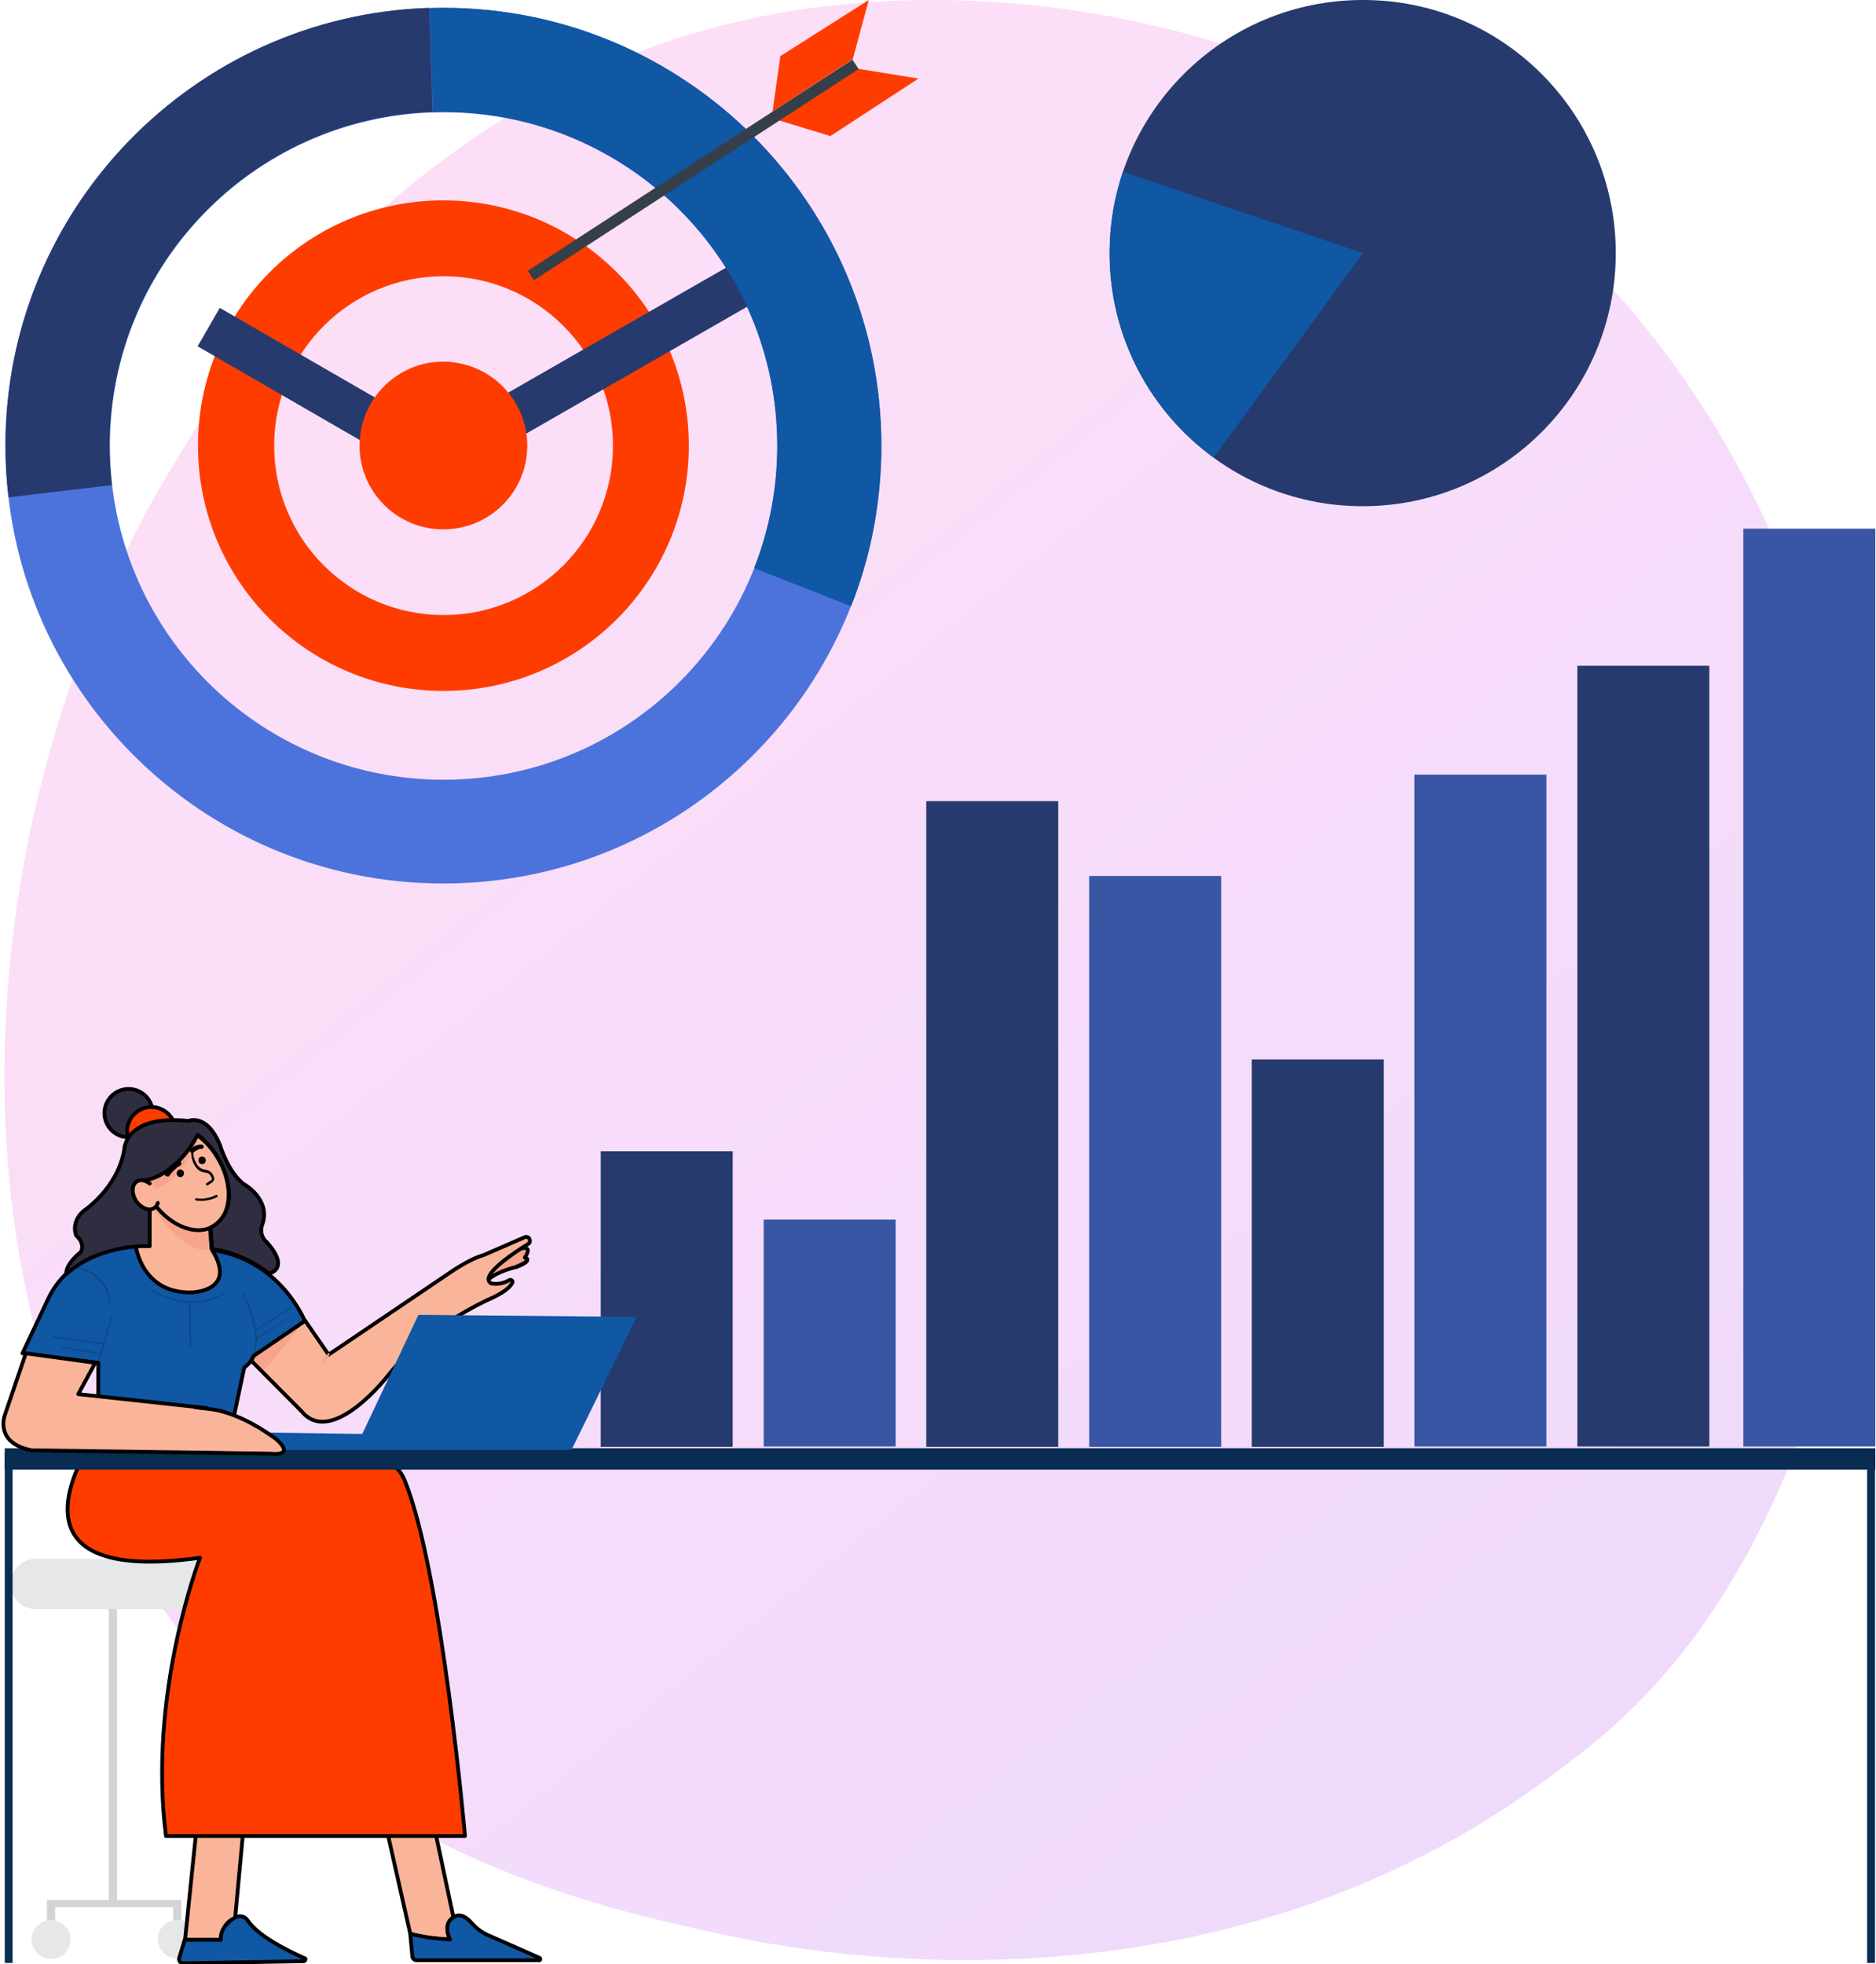
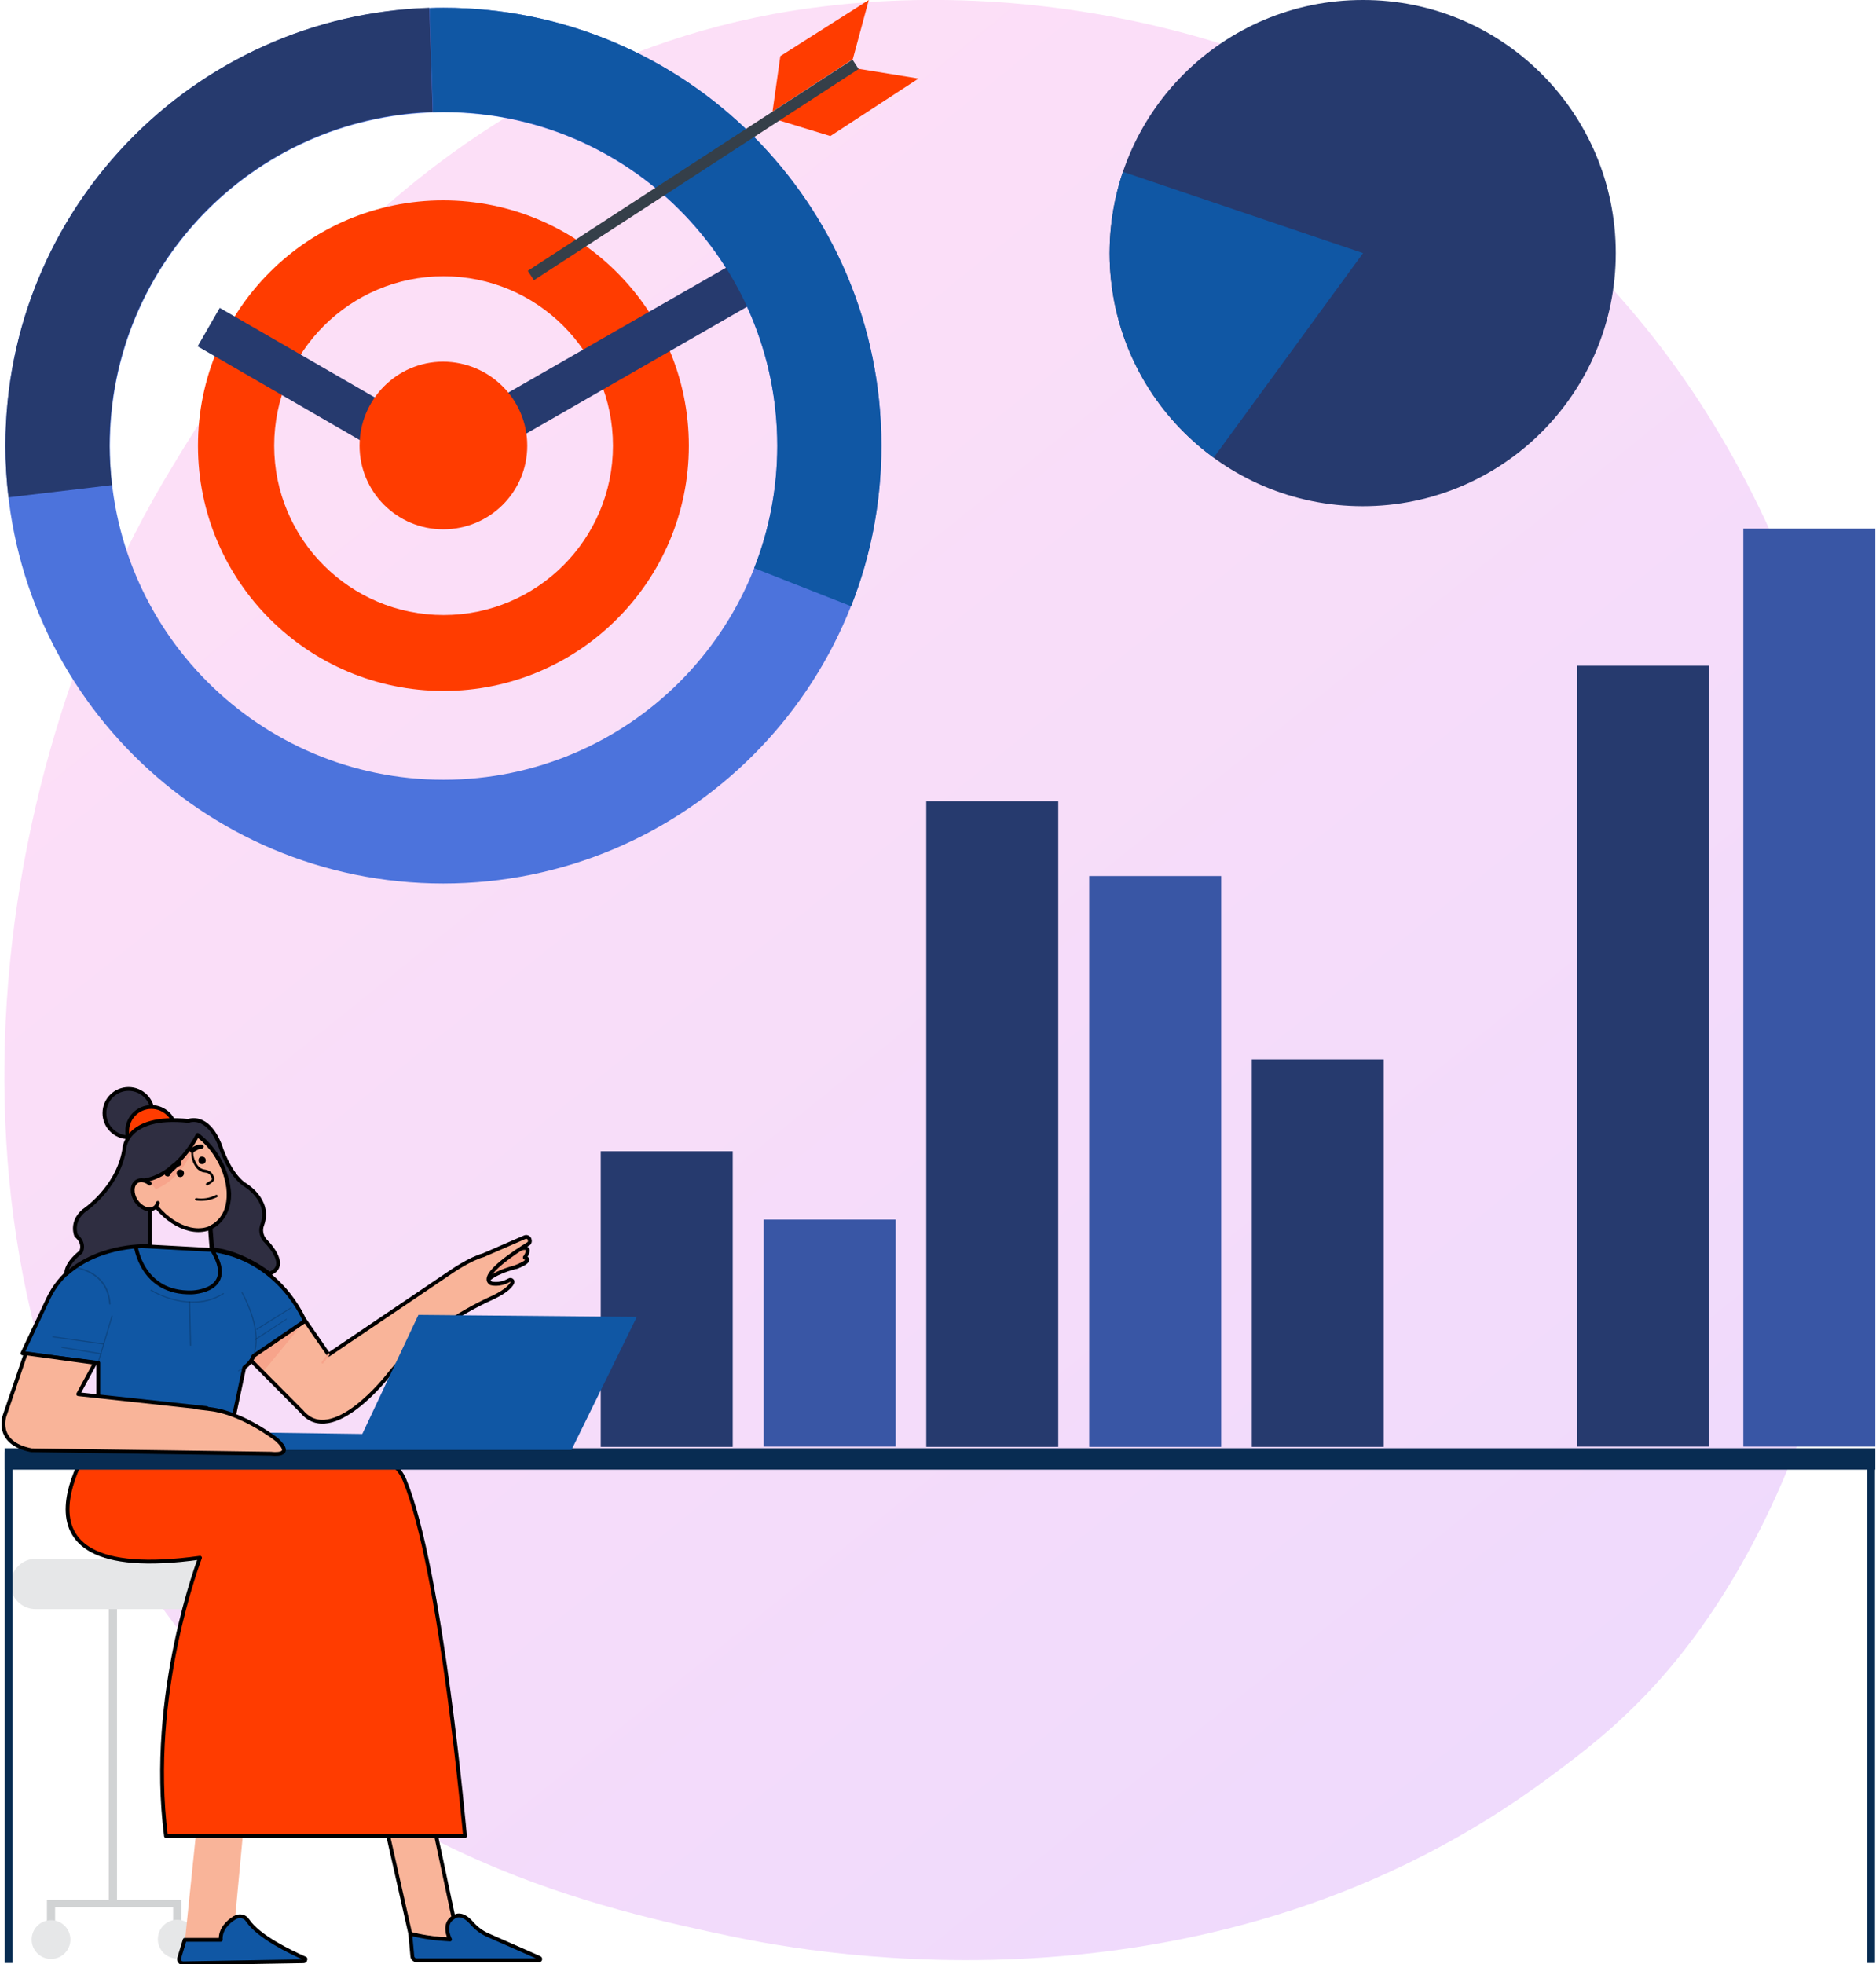
<svg xmlns="http://www.w3.org/2000/svg" version="1.1" id="Layer_1" x="0px" y="0px" viewBox="0 0 551.5 577.4" style="enable-background:new 0 0 551.5 577.4;" xml:space="preserve">
  <style type="text/css">
	.st0{opacity:0.3;fill:url(#SVGID_1_);enable-background:new    ;}
	.st1{fill:#D1D3D4;}
	.st2{fill:#E6E7E8;}
	.st3{fill:#F9B499;}
	.st4{fill:none;stroke:#000000;stroke-width:1.118;stroke-linecap:round;stroke-linejoin:round;stroke-miterlimit:10;}
	.st5{fill:#1057A4;}
	.st6{fill:#FF3C00;}
	.st7{fill:#F7A48B;}
	.st8{opacity:0.2;}
	.st9{fill:none;stroke:#F7A48B;stroke-width:0.597;stroke-linecap:round;stroke-linejoin:round;}
	.st10{fill:#2F2E41;}
	.st11{fill:#082C52;}
	.st12{fill:#263A6E;}
	.st13{fill:#3956A5;}
	.st14{fill:#4C73DC;}
	.st15{fill:#353F49;}
</style>
  <linearGradient id="SVGID_1_" gradientUnits="userSpaceOnUse" x1="630.882" y1="-600.253" x2="126.724" y2="25.88" gradientTransform="matrix(1 0 0 -1 0 138)">
    <stop offset="0" style="stop-color:#B37CFF" />
    <stop offset="1" style="stop-color:#F895E7" />
  </linearGradient>
  <path class="st0" d="M486.7,495.1c-11.3,12.4-21.9,20.4-30.4,26.7c-99,74.3-216.3,52.6-241.2,47.4c-36.8-7.8-107.9-22.9-159.3-86  C-22,387.5-9.9,237,50.4,137.6c11-18.1,69.3-119.1,187.8-135.2c71.7-9.8,155.3,10,215.8,62.9C581.1,176.5,572,401.2,486.7,495.1z" />
  <polygon class="st1" points="50.9,558.5 34.4,558.5 34.4,471.6 32,471.6 32,558.5 16.2,558.5 13.8,558.5 13.8,560.6 13.8,565.7   16.2,565.7 16.2,560.6 50.9,560.6 50.9,565.7 53.3,565.7 53.3,560.6 53.3,558.5 " />
  <circle class="st2" cx="52.1" cy="570" r="5.7" />
  <circle class="st2" cx="52.1" cy="570" r="4" />
  <path class="st3" d="M113.4,536.5l7.2,31.9c0,0,3.1,1.4,11.7,1.7c0,0-2.1-4.5,1-6.5l-6.2-29.2L113.4,536.5z" />
  <path class="st4" d="M113.4,536.5l7.2,31.9c0,0,3.1,1.4,11.7,1.7c0,0-2.1-4.5,1-6.5l-6.2-29.2L113.4,536.5z" />
  <path class="st5" d="M121.2,574.9l-0.6-6.5c3.8,1,7.7,1.5,11.7,1.7c0,0-2.4-4.5,1-6.5c0,0,2.1-2.1,5.4,1.7c1.3,1.5,2.9,2.7,4.7,3.5  l15.2,6.7c0.2,0.1,0.3,0.3,0.2,0.5s-0.2,0.3-0.4,0.2h-35.8C121.9,576.3,121.2,575.7,121.2,574.9z" />
  <path class="st4" d="M121.2,574.9l-0.6-6.5c3.8,1,7.7,1.5,11.7,1.7c0,0-2.4-4.5,1-6.5c0,0,2.1-2.1,5.4,1.7c1.3,1.5,2.9,2.7,4.7,3.5  l15.2,6.7c0.2,0.1,0.3,0.3,0.2,0.5s-0.2,0.3-0.4,0.2h-35.8C121.9,576.3,121.2,575.7,121.2,574.9z" />
  <path class="st3" d="M57.8,537.2l-3.4,33H65c0,0,0.3-5.5,4.1-6.2l3.1-33.3L57.8,537.2z" />
-   <path class="st4" d="M57.8,537.2l-3.4,33H65c0,0,0.3-5.5,4.1-6.2l3.1-33.3L57.8,537.2z" />
  <path class="st5" d="M89.5,575.6c-4.1-1.8-13.5-6.3-16.7-11.1c-0.8-1.3-2.5-1.6-3.8-0.8c-2,1.2-4.3,3.4-4.1,6.5H54.3l-1.6,5.3  c-0.2,0.6,0.1,1.3,0.7,1.5c0.1,0,0.3,0.1,0.4,0.1l35.4-0.6c0.2,0,0.5-0.1,0.5-0.3C89.9,575.8,89.8,575.6,89.5,575.6L89.5,575.6z" />
  <path class="st4" d="M89.5,575.6c-4.1-1.8-13.5-6.3-16.7-11.1c-0.8-1.3-2.5-1.6-3.8-0.8c-2,1.2-4.3,3.4-4.1,6.5H54.3l-1.6,5.3  c-0.2,0.6,0.1,1.3,0.7,1.5c0.1,0,0.3,0.1,0.4,0.1l35.4-0.6c0.2,0,0.5-0.1,0.5-0.3C89.9,575.8,89.8,575.6,89.5,575.6L89.5,575.6z" />
  <ellipse transform="matrix(1 -2.040441e-02 2.040441e-02 1 -11.627 0.425)" class="st2" cx="15" cy="570" rx="5.7" ry="5.7" />
  <circle class="st2" cx="15" cy="570" r="4" />
  <path class="st2" d="M10.5,458.2h47.6l0,0V473l0,0H10.5c-4.1,0-7.4-3.3-7.4-7.4l0,0C3.2,461.5,6.5,458.2,10.5,458.2z" />
  <path class="st6" d="M28.9,420.8c0,0-34,46,29.9,37.1c0,0-15.4,39.8-10,81.8h87.9c0,0-6.9-78.3-17.8-104.7c-1.5-3.6-4.7-6.2-8.5-6.9  l-42.3-8.2L28.9,420.8z" />
  <path class="st4" d="M28.9,420.8c0,0-34,46,29.9,37.1c0,0-15.4,39.8-10,81.8h87.9c0,0-6.9-78.3-17.8-104.7c-1.5-3.6-4.7-6.2-8.5-6.9  l-42.3-8.2L28.9,420.8z" />
  <path class="st7" d="M151.5,367.6c0,0,5.8-2.7,2.8,2.1c0,0,2.7,0.7-2.4,2.7c0,0-5.2,1.1-8.1,3.5l-1.2-4.5L151.5,367.6z" />
  <path class="st4" d="M151.5,367.6c0,0,5.8-2.7,2.8,2.1c0,0,2.7,0.7-2.4,2.7c0,0-5.2,1.1-8.1,3.5l-1.2-4.5L151.5,367.6z" />
  <path class="st4" d="M154.3,369.6c0,0,2.7,0.7-2.4,2.7" />
  <path class="st3" d="M89.7,388.2l6.9,10l36.1-24.4c0,0,5.5-3.8,9.3-4.8l12.2-5.3c0.6-0.3,1.3,0,1.5,0.6v0.1l0,0  c0.2,0.5,0,1.1-0.5,1.3c-3.1,1.9-14.5,9.2-10.9,11.5c0,0,2.4,0.8,5.4-0.9c0.3-0.2,0.7-0.1,0.9,0.2c0.1,0.2,0.1,0.4,0,0.6  c-0.6,1.2-2.4,2.9-7,4.9c0,0-18.5,8.2-29.5,22.3c0,0-16.5,21.3-25.4,10.6l-15-15.1l0.9-1.4L89.7,388.2z" />
  <path class="st7" d="M89.7,388.2l-12.5,15.2l-3.5-3.5c0,0,0.2-0.4,0.9-1.4L89.7,388.2z" />
  <path class="st4" d="M89.7,388.2l6.9,10l36.1-24.4c0,0,5.5-3.8,9.3-4.8l12.2-5.3c0.6-0.3,1.3,0,1.5,0.6v0.1l0,0  c0.2,0.5,0,1.1-0.5,1.3c-3.1,1.9-14.5,9.2-10.9,11.5c0,0,2.4,0.8,5.4-0.9c0.3-0.2,0.7-0.1,0.9,0.2c0.1,0.2,0.1,0.4,0,0.6  c-0.6,1.2-2.4,2.9-7,4.9c0,0-18.5,8.2-29.5,22.3c0,0-16.5,21.3-25.4,10.6l-15-15.1l0.9-1.4L89.7,388.2z" />
  <path class="st5" d="M39.9,366.2c0,0-18.5,0.3-25.7,15.5l-7.6,16.1l22.3,2.8v20.3l39.1-1l3.8-17.9c1.2-0.9,2.2-2,2.7-3.4l15.1-10.3  c0,0-7.2-18.2-27.5-20.9l-18.2-1L39.9,366.2z" />
  <path class="st4" d="M39.9,366.2c0,0-18.5,0.3-25.7,15.5l-7.6,16.1l22.3,2.8v20.3l39.1-1l3.8-17.9c1.2-0.9,2.2-2,2.7-3.4l15.1-10.3  c0,0-7.2-18.2-27.5-20.9l-18.2-1L39.9,366.2z" />
  <g class="st8">
    <path d="M32.3,383.5c-0.1,0-0.2-0.1-0.2-0.2c-0.7-10-10.7-10.6-10.8-10.6c-0.1,0-0.2-0.1-0.2-0.2s0.1-0.2,0.2-0.2   s10.5,0.6,11.2,10.9C32.5,383.4,32.4,383.5,32.3,383.5L32.3,383.5L32.3,383.5z" />
  </g>
  <g class="st8">
    <path d="M28.9,400.7L28.9,400.7c-0.1,0-0.2-0.1-0.2-0.2l0,0l4.1-13.7c0-0.1,0.1-0.2,0.2-0.1c0.1,0,0.2,0.1,0.1,0.2l0,0L29,400.6   C29.1,400.7,29,400.7,28.9,400.7z" />
  </g>
  <g class="st8">
    <path d="M30.3,395.2L30.3,395.2l-14.8-2.1c-0.1,0-0.2-0.1-0.1-0.2c0-0.1,0.1-0.2,0.2-0.1l0,0l14.8,2.1c0.1,0,0.2,0.1,0.2,0.2   C30.5,395.1,30.4,395.2,30.3,395.2L30.3,395.2z" />
  </g>
  <g class="st8">
    <path d="M29.8,398.1L29.8,398.1l-11.6-1.9c-0.1,0-0.2-0.1-0.1-0.2c0-0.1,0.1-0.2,0.2-0.1l0,0l11.5,1.9c0.1,0,0.2,0.1,0.1,0.2   C30,398.1,29.9,398.2,29.8,398.1z" />
  </g>
  <g class="st8">
    <path d="M56.7,382.9c-6.8,0-12.4-3.5-12.4-3.5c-0.1-0.1-0.1-0.2,0-0.2c0.1-0.1,0.2-0.1,0.2-0.1c0.1,0.1,11.3,7.1,21.1,1   c0.1,0,0.2,0,0.2,0.1s0,0.2-0.1,0.2l0,0C63,382.1,59.9,383,56.7,382.9z" />
  </g>
  <g class="st8">
    <path d="M56,395.6c-0.1,0-0.2-0.1-0.2-0.2l-0.3-12.7c0-0.1,0.1-0.2,0.2-0.2l0,0c0.1,0,0.2,0.1,0.2,0.2l0,0l0.3,12.7   C56.2,395.5,56.2,395.6,56,395.6C56.1,395.6,56.1,395.6,56,395.6L56,395.6z" />
  </g>
  <g class="st8">
    <path d="M70.1,403.1c-0.1,0-0.1,0-0.1-0.1s0-0.2,0.1-0.2l0,0c2.3-1.1,3.9-3.2,4.6-5.6c2-7.2-3.6-17-3.7-17.2c0-0.1,0-0.2,0.1-0.2   s0.2,0,0.2,0.1c0.1,0.1,5.8,10.1,3.7,17.4C74.3,399.8,72.6,401.9,70.1,403.1C70.2,403.1,70.2,403.1,70.1,403.1z" />
  </g>
  <g class="st8">
    <path d="M75.5,390.9c-0.1,0-0.1,0-0.1-0.1c-0.1-0.1,0-0.2,0-0.2l0,0l10.1-6.3c0.1-0.1,0.2,0,0.2,0l0,0c0.1,0.1,0,0.2,0,0.2l0,0   L75.5,390.9L75.5,390.9z" />
  </g>
  <g class="st8">
    <path d="M75.1,393.9c-0.1,0-0.1,0-0.1-0.1c-0.1-0.1,0-0.2,0-0.2l0,0l9.1-5.9c0.1-0.1,0.2,0,0.2,0l0,0c0,0.1,0,0.2-0.1,0.2l0,0   L75.1,393.9C75.2,393.9,75.1,393.9,75.1,393.9z" />
  </g>
  <line class="st9" x1="96.6" y1="398.1" x2="94.8" y2="400.5" />
-   <path class="st3" d="M44,354.5v11.7h-4.1c0,0,1.7,14.1,16.5,13.7c0,0,13.7-0.3,5.8-12.7l-0.7-9L45.7,352L44,354.5z" />
  <path class="st4" d="M44,354.5v11.7h-4.1c0,0,1.7,14.1,16.5,13.7c0,0,13.7-0.3,5.8-12.7l-0.7-9L45.7,352L44,354.5z" />
-   <path class="st7" d="M60.2,349.9l1.3,17.3c0,0-7.1,2.7-17-13.3L60.2,349.9z" />
+   <path class="st7" d="M60.2,349.9l1.3,17.3L60.2,349.9z" />
  <circle class="st10" cx="37.8" cy="327.2" r="7.1" />
  <circle class="st4" cx="37.8" cy="327.2" r="7.1" />
  <circle class="st6" cx="44.5" cy="332.5" r="7.1" />
  <circle class="st4" cx="44.5" cy="332.5" r="7.1" />
  <path class="st3" d="M62.8,360.4c-5.4,3.3-13.8-0.4-18.7-8.3c-0.5-0.8-0.9-1.6-1.3-2.4c-2.3-4.8-2.7-9.8-1.3-13.5  c0.7-1.9,1.9-3.5,3.6-4.5c2.6-1.6,5.8-1.6,9-0.3c1.4,0.6,2.7,1.3,3.9,2.2c2.3,1.8,4.3,3.9,5.8,6.4C68.7,347.9,68.3,357.1,62.8,360.4  z" />
  <path class="st4" d="M62.8,360.4c-5.4,3.3-13.8-0.4-18.7-8.3c-0.5-0.8-0.9-1.6-1.3-2.4c-2.3-4.8-2.7-9.8-1.3-13.5  c0.7-1.9,1.9-3.5,3.6-4.5c2.6-1.6,5.8-1.6,9-0.3c1.4,0.6,2.7,1.3,3.9,2.2c2.3,1.8,4.3,3.9,5.8,6.4C68.7,347.9,68.3,357.1,62.8,360.4  z" />
  <path class="st7" d="M58.1,333.6c-0.1,0.7-3.2,13.6-14.2,16.6l-1-0.5c-2.3-4.8-2.7-9.8-1.3-13.5l12.6-4.8  C55.6,332,56.9,332.7,58.1,333.6z" />
  <path class="st10" d="M58.1,333.6c0,0-5.8,12.1-16.3,13.5l2.2,7.5v11.7c0,0-14.3-0.9-24.5,8.2c0,0-0.5-2.7,4.3-6.5  c0,0,1.4-2.4-1.4-4.8c0,0-1.7-3.8,2.1-7.2c0,0,10-6.5,12-17.9c0,0,0-10.6,18.9-8.6c0,0,5.5-2.4,9.3,7.2c0,0,2.4,7.9,6.9,11.3  c0,0,8.2,4.5,5.5,12c-0.6,1.5-0.3,3.2,0.7,4.5c0,0,7.9,7.5,1.4,9.9c0,0-7.6-6.2-16.8-7.2l-0.5-6.4c0,0,5.5-2.1,5.5-9.9  C66.9,344.1,63.6,337.8,58.1,333.6z" />
  <path class="st4" d="M58.1,333.6c0,0-5.8,12.1-16.3,13.5l2.2,7.5v11.7c0,0-14.3-0.9-24.5,8.2c0,0-0.5-2.7,4.3-6.5  c0,0,1.4-2.4-1.4-4.8c0,0-1.7-3.8,2.1-7.2c0,0,10-6.5,12-17.9c0,0,0-10.6,18.9-8.6c0,0,5.5-2.4,9.3,7.2c0,0,2.4,7.9,6.9,11.3  c0,0,8.2,4.5,5.5,12c-0.6,1.5-0.3,3.2,0.7,4.5c0,0,7.9,7.5,1.4,9.9c0,0-7.6-6.2-16.8-7.2l-0.5-6.4c0,0,5.5-2.1,5.5-9.9  C66.9,344.1,63.6,337.8,58.1,333.6z" />
  <ellipse transform="matrix(0.841 -0.541 0.541 0.841 -183.161 78.929)" class="st3" cx="42.8" cy="351.3" rx="3.3" ry="4.6" />
  <path class="st4" d="M46.4,353.6c-0.2,0.6-0.5,1.2-1.1,1.5c-1.5,1-3.9,0-5.3-2.1c-1.4-2.2-1.3-4.7,0.2-5.7c1.1-0.7,2.5-0.4,3.8,0.6" />
  <g>
    <g>
      <g>
        <rect x="1.4" y="425.7" class="st11" width="549.9" height="6.3" />
      </g>
    </g>
    <g>
      <g>
        <rect x="548.9" y="426.8" class="st11" width="2.3" height="150.2" />
      </g>
    </g>
    <g>
      <g>
        <rect x="1.4" y="426.8" class="st11" width="2.3" height="150.2" />
      </g>
    </g>
  </g>
  <g>
    <rect x="176.6" y="338.4" class="st12" width="38.8" height="86.9" />
  </g>
  <g>
    <rect x="224.5" y="358.5" class="st13" width="38.8" height="66.7" />
  </g>
  <g>
    <rect x="272.3" y="235.5" class="st12" width="38.8" height="189.8" />
  </g>
  <g>
    <rect x="320.2" y="257.5" class="st13" width="38.8" height="167.8" />
  </g>
  <g>
    <rect x="368" y="311.4" class="st12" width="38.8" height="113.9" />
  </g>
  <g>
-     <rect x="415.8" y="227.7" class="st13" width="38.8" height="197.5" />
-   </g>
+     </g>
  <g>
    <rect x="463.7" y="195.7" class="st12" width="38.8" height="229.5" />
  </g>
  <g>
    <rect x="512.5" y="155.4" class="st13" width="38.8" height="269.8" />
  </g>
  <g>
    <g>
      <g>
        <path class="st12" d="M475,74.4c0,41.1-33.3,74.4-74.4,74.4s-74.4-33.3-74.4-74.4S359.5,0,400.6,0C441.7-0.1,475,33.3,475,74.4z" />
      </g>
    </g>
    <g>
      <g>
        <g>
          <path class="st5" d="M330.1,50.5c-2.5,7.5-3.9,15.5-3.9,23.9c0,24.7,12,46.6,30.6,60.1l43.9-60.1L330.1,50.5z" />
        </g>
      </g>
    </g>
  </g>
  <g>
    <g>
      <g>
        <g>
          <path class="st14" d="M130.4,2.3C59.3,2.3,1.6,59.9,1.6,131s57.6,128.7,128.7,128.7S259.1,202.1,259.1,131S201.4,2.3,130.4,2.3z       M130.4,229.2c-54.2,0-98.1-43.9-98.1-98.1S76.2,33,130.4,33s98.1,43.9,98.1,98.1S184.6,229.2,130.4,229.2z" />
        </g>
      </g>
    </g>
    <path class="st6" d="M130.3,58.9c-39.8,0-72.1,32.2-72.1,72.1s32.4,72.1,72.2,72.1s72.1-32.3,72.1-72.1S170.1,58.9,130.3,58.9z    M130.4,180.8c-27.5,0-49.8-22.3-49.8-49.8s22.3-49.8,49.8-49.8s49.8,22.3,49.8,49.8S157.9,180.8,130.4,180.8z" />
    <g>
      <g>
        <polygon class="st12" points="128.5,142.5 58.1,101.8 64.6,90.5 128.5,127.4 220.9,74.4 227.4,85.7    " />
      </g>
    </g>
    <g>
      <g>
        <path class="st6" d="M155,131c0,13.6-11,24.6-24.7,24.6c-13.6,0-24.6-11-24.6-24.6s11-24.7,24.6-24.7     C144,106.4,155,117.4,155,131z" />
      </g>
    </g>
    <g>
      <g>
        <g>
          <path class="st5" d="M130.4,32.9c54.2,0,98.1,43.9,98.1,98.1c0,12.7-2.4,24.8-6.8,36l28.5,11.2c5.8-14.6,8.9-30.5,8.9-47.2      c0-71.1-57.6-128.7-128.7-128.7c-1.4,0-2.7,0-4.1,0.1l1,30.6C128.3,32.9,129.3,32.9,130.4,32.9z" />
        </g>
      </g>
      <g>
        <g>
          <path class="st12" d="M32.2,131c0-53.2,42.3-96.4,95-98.1l-1-30.6C57.1,4.5,1.6,61.3,1.6,131c0,5.1,0.3,10.2,0.9,15.2l30.4-3.6      C32.5,138.8,32.2,135,32.2,131z" />
        </g>
      </g>
    </g>
    <g>
      <g>
        <polygon class="st6" points="227.1,32.8 229.4,16.5 255.4,0 250.7,17.4    " />
      </g>
    </g>
    <g>
      <g>
        <polygon class="st6" points="228.4,35.2 244.1,40 270,23.1 252.2,20.2    " />
      </g>
    </g>
    <g>
      <g>
        <rect x="146.9" y="48.2" transform="matrix(0.838 -0.545 0.545 0.838 5.791 119.273)" class="st15" width="113.9" height="3.3" />
      </g>
    </g>
  </g>
  <polygon class="st5" points="123,386.5 106.5,421.5 77.8,421.1 77.8,426.2 168,426.2 187.2,387.1 " />
  <path class="st3" d="M7.6,397.8L1.4,416c0,0-3.1,8.2,7.9,10.3l70.4,1c0,0,7.2,1,1.7-4.1c0,0-10-7.9-19.6-9s-1-0.3-1-0.3L23,409.8  l5-9.2L7.6,397.8z" />
  <path class="st4" d="M7.6,397.8L1.4,416c0,0-3.1,8.2,7.9,10.3l70.4,1c0,0,7.2,1,1.7-4.1c0,0-10-7.9-19.6-9s-1-0.3-1-0.3L23,409.8  l5-9.2L7.6,397.8z" />
  <g>
    <g>
      <path d="M59.4,342.2c1.4,0,1.5-2.2,0-2.2C58,339.9,58,342.2,59.4,342.2L59.4,342.2z" />
    </g>
  </g>
  <g>
    <g>
      <path d="M53,346c1.4,0,1.5-2.2,0-2.2C51.6,343.7,51.6,346,53,346L53,346z" />
    </g>
  </g>
  <g>
    <g>
      <path d="M59.1,336.4c-1.2,0.1-2.2,0.5-3.1,1.3c-0.1,0.1-0.2,0.4-0.2,0.5c0,0.2,0.1,0.4,0.2,0.5c0.1,0.1,0.3,0.2,0.5,0.2    s0.4-0.1,0.5-0.2c0,0,0,0,0.1-0.1c0.1,0,0,0,0,0l0.1-0.1c0.1-0.1,0.2-0.1,0.3-0.2c0.2-0.1,0.4-0.2,0.6-0.3c0.1,0,0,0-0.1,0h0.1    c0,0,0.1,0,0.1-0.1c0.1,0,0.2-0.1,0.3-0.1c0.2-0.1,0.4-0.1,0.6-0.1c-0.1,0-0.1,0-0.2,0c0.1,0,0.2,0,0.3,0c0.2,0,0.4-0.1,0.5-0.2    s0.2-0.3,0.2-0.5C59.9,336.8,59.6,336.4,59.1,336.4L59.1,336.4z" />
    </g>
  </g>
  <g>
    <g>
      <path d="M49.9,345.5c0.1-0.2,0.2-0.3,0.3-0.5c0.1-0.1,0.1-0.2,0.2-0.2l0.1-0.1c0.1-0.1-0.1,0.1,0,0c0.2-0.3,0.5-0.6,0.8-0.8    c0.1-0.1,0.1-0.1,0.2-0.2l0.1-0.1c0.1-0.1,0.1,0,0,0c0.1,0,0.2-0.1,0.2-0.2c0.1-0.1,0.2-0.1,0.2-0.2c0.3-0.2,0.7-0.4,1-0.6    c0.2-0.1,0.3-0.3,0.3-0.4c0-0.2,0-0.4-0.1-0.6c-0.2-0.4-0.6-0.4-1-0.3c-1.6,0.7-2.9,1.9-3.7,3.4c-0.2,0.3-0.1,0.8,0.3,1    C49.3,345.9,49.7,345.9,49.9,345.5L49.9,345.5z" />
    </g>
  </g>
  <g>
    <g>
      <path d="M56.3,338.1c-0.2,1.2,0,2.3,0.4,3.4c0.4,0.9,0.9,1.9,1.8,2.5c0.4,0.3,0.8,0.5,1.3,0.6c0.6,0.1,1.2,0.1,1.7,0.5    c0.2,0.2,0.4,0.4,0.5,0.7c0.1,0.2,0.3,0.5,0.3,0.7c0,0.4-0.4,0.6-0.7,0.7c-0.3,0.2-0.6,0.4-0.9,0.6c-0.4,0.2,0,0.9,0.4,0.6    c0.8-0.5,2.3-1.2,1.8-2.4c-0.4-1.1-1-1.8-2.2-2.1c-0.6-0.1-1.2-0.2-1.7-0.5s-0.9-0.8-1.2-1.3c-0.7-1.2-1.2-2.6-0.9-4    C57.1,337.8,56.4,337.6,56.3,338.1L56.3,338.1z" />
    </g>
  </g>
  <g>
    <g>
      <path d="M57.7,352.9c2.1,0.3,4.2-0.1,6.1-1c0.4-0.2,0.1-0.9-0.4-0.6c-1.8,0.9-3.7,1.2-5.7,0.9c-0.2,0-0.4,0.2-0.4,0.4    C57.4,352.7,57.5,352.8,57.7,352.9L57.7,352.9z" />
    </g>
  </g>
</svg>